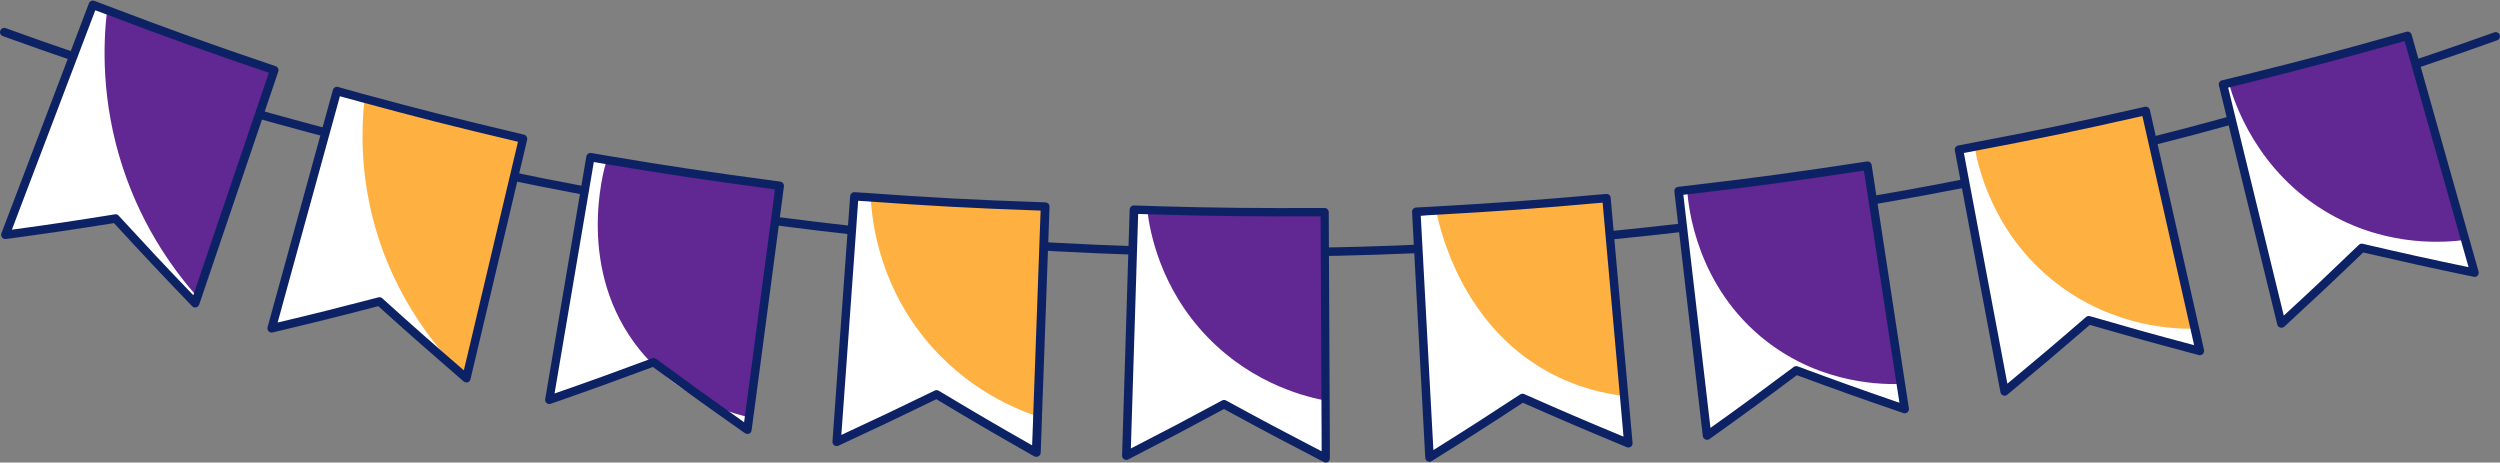
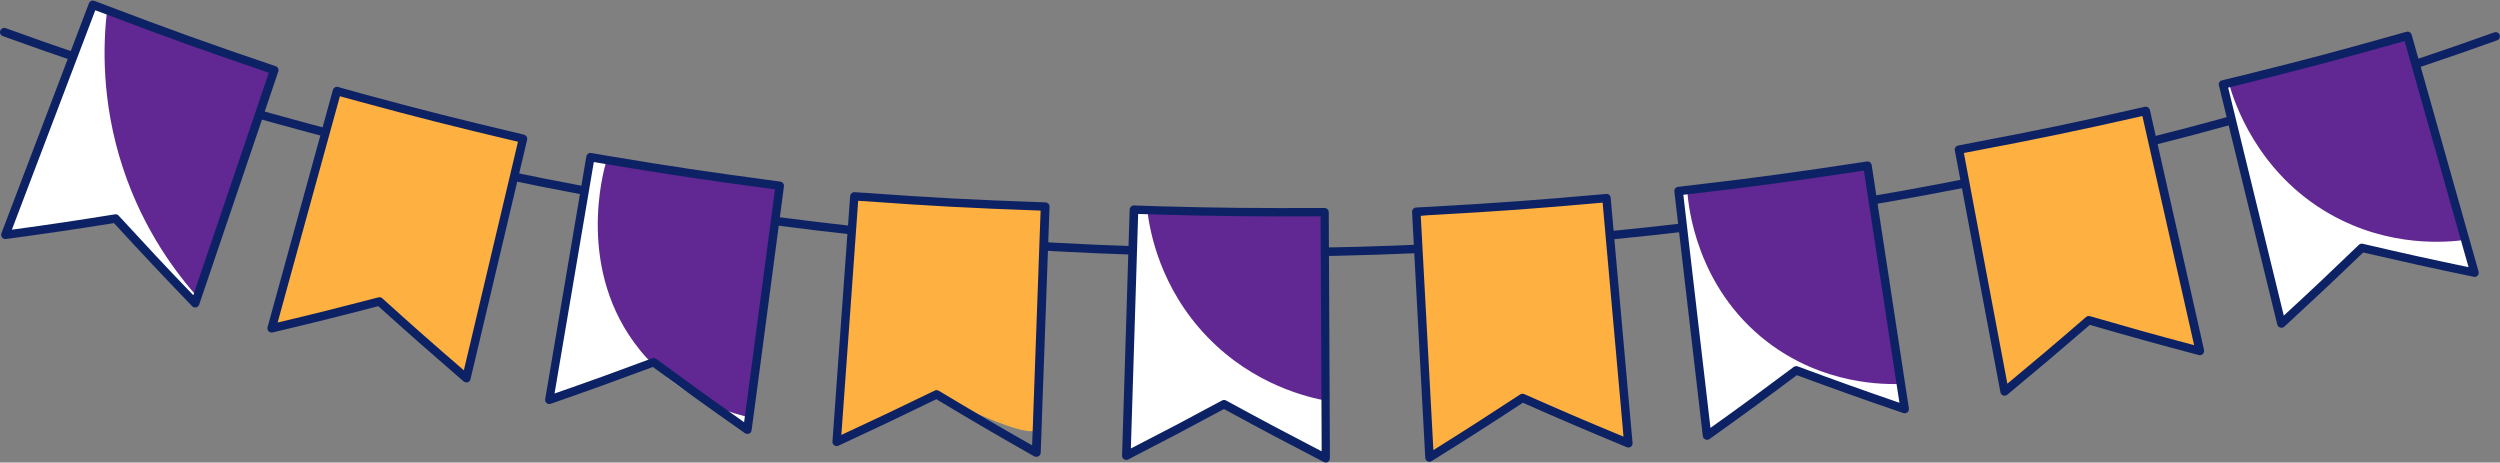
<svg xmlns="http://www.w3.org/2000/svg" fill="#000000" height="494.6" preserveAspectRatio="xMidYMid meet" version="1" viewBox="0.0 -0.6 2673.4 494.6" width="2673.4" zoomAndPan="magnify">
  <rect x="0.0" y="-0.6" width="2673.4" height="494.6" fill="#808080" stroke="none" />
  <defs>
    <clipPath id="a">
      <path d="M 0 29 L 2673.352 29 L 2673.352 274 L 0 274 Z M 0 29" />
    </clipPath>
  </defs>
  <g>
    <g clip-path="url(#a)" id="change1_2">
      <path d="M 1452.898 263.301 C 1445.398 263.5 1437.801 263.699 1430.301 263.898 M 1452.898 263.301 C 1867.699 251.699 2275.699 174.699 2667.297 34 C 2669.59 33.199 2672.199 34.398 2673.102 36.699 C 2673.906 39.102 2672.691 41.699 2670.395 42.5 C 2244.191 195.699 1798.508 273.5 1345.797 273.902 C 1344.797 273.902 1343.801 273.902 1342.898 273.902 C 884.699 273.902 433.898 194.602 3 38 C 0.598 37.102 -0.602 34.5 0.297 32.199 C 1.199 29.902 3.797 28.602 6.098 29.5 C 436 185.699 885.699 264.801 1342.898 264.801 C 1343.898 264.801 1344.797 264.801 1345.699 264.801 C 1373.898 264.801 1402.098 264.5 1430.301 263.801" fill="#0d2264" />
    </g>
    <g id="change2_1">
-       <path d="M 2348.398 348.898 L 2338.996 307.301 C 2324.895 244.902 2310.797 182.398 2296.699 119.902 C 2237.902 133.199 2200.703 141.199 2153.004 150.5 C 2140.695 152.898 2127.793 155.398 2113.492 158.102 C 2108.191 159.102 2102.703 160.199 2097.098 161.301 C 2113.391 247.5 2129.602 333.699 2145.895 419.898 C 2182.402 389.699 2200.398 374.5 2235.996 343.699 C 2283.203 357.301 2306.895 364 2354.699 376.602 C 2352.602 367.398 2350.496 358.199 2348.398 348.898 Z M 1740.395 439.699 C 1739.906 434.199 1739.398 428.602 1738.895 423.102 C 1732.594 353.102 1726.398 283.199 1720.199 213.301 C 1645.703 219.898 1605.297 222.902 1536.203 226.699 C 1536 226.699 1535.797 226.699 1535.594 226.699 C 1529.602 227.102 1523.301 227.402 1516.801 227.699 C 1521.496 315.301 1526.207 402.898 1530.902 490.5 C 1571.105 465.398 1590.996 452.602 1630.305 426.898 C 1675.203 446.699 1697.895 456.398 1743.504 475.301 C 1742.504 463.602 1741.395 451.602 1740.395 439.699 Z M 931.199 212.301 C 929.297 212.199 927.301 212 925.398 211.898 C 922.301 211.699 919.098 211.5 915.797 211.301 C 909.5 298.801 903.199 386.301 896.898 473.801 C 940 453.898 961.398 443.801 1003.699 423.102 C 1045.898 448.301 1067.199 460.801 1110.199 485.301 C 1110.602 473.699 1111.102 462.102 1111.5 450.602 C 1111.5 448.898 1111.598 447.199 1111.699 445.398 C 1114.398 371 1117 296.602 1119.801 222.199 C 1043.5 219.5 1002.801 217.398 931.199 212.301 Z M 561.598 149.5 C 544.301 222.699 527 295.902 509.699 369 C 506.801 381.199 503.898 393.5 501 405.699 C 500.297 405.102 499.598 404.5 499 403.898 C 462.699 372.602 444.199 356.199 408.199 323.699 C 362.398 335.699 339.301 341.398 293 352.398 C 316.199 267.801 339.5 183.199 362.797 98.699 C 363.301 98.801 363.898 99 364.398 99.199 C 373.098 101.602 381.398 103.898 389.199 106 C 451.797 123 491.199 132.902 561.598 149.5" fill="#feb040" />
+       <path d="M 2348.398 348.898 L 2338.996 307.301 C 2324.895 244.902 2310.797 182.398 2296.699 119.902 C 2237.902 133.199 2200.703 141.199 2153.004 150.5 C 2140.695 152.898 2127.793 155.398 2113.492 158.102 C 2108.191 159.102 2102.703 160.199 2097.098 161.301 C 2113.391 247.5 2129.602 333.699 2145.895 419.898 C 2182.402 389.699 2200.398 374.5 2235.996 343.699 C 2283.203 357.301 2306.895 364 2354.699 376.602 C 2352.602 367.398 2350.496 358.199 2348.398 348.898 Z M 1740.395 439.699 C 1739.906 434.199 1739.398 428.602 1738.895 423.102 C 1732.594 353.102 1726.398 283.199 1720.199 213.301 C 1645.703 219.898 1605.297 222.902 1536.203 226.699 C 1536 226.699 1535.797 226.699 1535.594 226.699 C 1529.602 227.102 1523.301 227.402 1516.801 227.699 C 1521.496 315.301 1526.207 402.898 1530.902 490.5 C 1571.105 465.398 1590.996 452.602 1630.305 426.898 C 1675.203 446.699 1697.895 456.398 1743.504 475.301 C 1742.504 463.602 1741.395 451.602 1740.395 439.699 Z M 931.199 212.301 C 929.297 212.199 927.301 212 925.398 211.898 C 922.301 211.699 919.098 211.5 915.797 211.301 C 909.5 298.801 903.199 386.301 896.898 473.801 C 940 453.898 961.398 443.801 1003.699 423.102 C 1110.602 473.699 1111.102 462.102 1111.5 450.602 C 1111.5 448.898 1111.598 447.199 1111.699 445.398 C 1114.398 371 1117 296.602 1119.801 222.199 C 1043.5 219.5 1002.801 217.398 931.199 212.301 Z M 561.598 149.5 C 544.301 222.699 527 295.902 509.699 369 C 506.801 381.199 503.898 393.5 501 405.699 C 500.297 405.102 499.598 404.5 499 403.898 C 462.699 372.602 444.199 356.199 408.199 323.699 C 362.398 335.699 339.301 341.398 293 352.398 C 316.199 267.801 339.5 183.199 362.797 98.699 C 363.301 98.801 363.898 99 364.398 99.199 C 373.098 101.602 381.398 103.898 389.199 106 C 451.797 123 491.199 132.902 561.598 149.5" fill="#feb040" />
    </g>
    <g id="change3_1">
      <path d="M 2640.902 266.5 C 2638.512 257.898 2636.109 249.398 2633.703 240.801 C 2614.805 173.801 2595.91 106.699 2576.898 39.699 C 2508.004 59.098 2469.203 69.598 2407.508 84.898 C 2400.098 86.699 2392.414 88.602 2384.207 90.598 C 2382.711 91 2381.105 91.398 2379.609 91.699 C 2400.406 176.898 2421.207 262.102 2442.004 347.398 C 2476.906 315.199 2494.113 299.098 2528.008 266.398 C 2575.809 277.5 2600.004 282.797 2648.504 293 C 2645.906 284.102 2643.402 275.301 2640.902 266.5 Z M 114.5 11.301 C 110.301 9.797 106 8.199 101.598 6.5 C 70.398 88.5 39.199 170.5 8 252.398 C 55.398 246 79 242.5 125.898 235 C 159.398 271.5 176.398 289.602 210.898 325.5 C 211.598 323.398 212.398 321.199 213.098 319.098 C 215.602 311.801 218.098 304.398 220.598 297.098 C 245.598 223.5 270.598 149.898 295.598 76.297 C 222.098 51.297 183.398 37.5 114.5 11.301 Z M 2034.605 410.199 C 2033.598 403.301 2032.508 396.398 2031.402 389.5 C 2020.711 319.199 2010.004 248.898 1999.199 178.598 C 1925.707 189.699 1885.605 195.301 1817.508 203.301 C 1813.203 203.801 1808.801 204.301 1804.297 204.801 C 1802.008 205.102 1799.602 205.301 1797.199 205.598 C 1807.305 292.801 1817.41 379.898 1827.598 467 C 1866.207 439.398 1885.199 425.398 1922.895 397.301 C 1968.91 414.301 1992.098 422.5 2038.91 438.602 C 2037.496 429.199 2036.098 419.699 2034.605 410.199 Z M 1420.004 473.898 C 1420.004 458.602 1419.902 443.301 1419.805 428 C 1419.504 361.398 1419.203 294.801 1418.902 228.102 C 1347.102 228.5 1306.902 228.102 1242.703 226.301 C 1237.602 226.199 1232.402 226 1227.004 225.801 C 1223.102 225.699 1219.004 225.598 1214.902 225.398 C 1212.203 313.098 1209.504 400.801 1206.703 488.398 C 1248.902 466.801 1269.801 455.801 1311.203 433.398 C 1354.301 456.898 1376.102 468.5 1420.004 491.199 C 1420.102 485.602 1420.004 479.699 1420.004 473.898 Z M 836.102 199.898 C 825.801 278 815.5 356.102 805 434.199 C 804.5 438.199 803.902 442.199 803.402 446.199 C 802.699 451 802.102 455.699 801.5 460.398 C 801.5 460.5 801.5 460.699 801.5 460.801 C 801.301 460.699 801.102 460.5 801 460.398 C 760.801 432.102 740.699 417.699 701.199 388.602 C 656.902 405 634.602 413.199 589.699 428.801 C 604.398 342.301 619 255.801 633.699 169.301 C 638.801 170.199 643.699 171 648.398 171.797 C 649.801 172 651.102 172.301 652.398 172.5 C 721.301 184.098 761.5 189.898 836.102 199.898" fill="#612792" />
    </g>
    <g id="change4_1">
      <path d="M 2648.406 292.898 C 2599.906 282.801 2575.812 277.5 2527.914 266.297 C 2494.004 298.898 2476.699 315.098 2441.914 347.301 C 2421.098 262 2400.301 176.797 2379.504 91.602 C 2381 91.199 2382.609 90.797 2384.102 90.496 C 2388.816 106.699 2412.699 183.699 2492.102 228.598 C 2555.504 264.398 2616.805 258.598 2637.117 255.801 C 2638.414 259.301 2639.715 262.801 2640.902 266.5 C 2644.004 275.699 2646.508 284.5 2648.406 292.898 Z M 213.098 319.098 C 212.398 321.199 211.699 323.398 210.898 325.5 C 176.398 289.5 159.398 271.398 125.898 235 C 79 242.5 55.5 246 8 252.398 C 39.199 170.398 70.398 88.5 101.598 6.496 C 106 8.199 110.301 9.699 114.398 11.297 C 110.5 45.199 107.801 107.098 131.398 178.801 C 154 247.398 190.5 294.098 213.098 319.098 Z M 2039.016 438.699 C 1992.203 422.602 1969 414.398 1923.004 397.398 C 1885.309 425.5 1866.297 439.5 1827.711 467.102 C 1817.605 380 1807.496 292.801 1797.309 205.699 C 1799.699 205.398 1802.102 205.199 1804.41 204.898 C 1805.5 219.098 1813.605 306 1889.402 364.602 C 1950.008 411.301 2015.812 410.699 2034.398 409.898 C 2036.008 419.5 2037.504 429.102 2039.016 438.699 Z M 1420.105 491.398 C 1376.105 468.699 1354.402 457.102 1311.305 433.602 C 1269.902 455.898 1249.004 467 1206.805 488.602 C 1209.504 401 1212.203 313.301 1215.004 225.598 C 1219.105 225.699 1223.203 225.898 1227.102 226 C 1229.605 245.898 1240.004 306.898 1291.504 360.098 C 1341.504 411.699 1399.906 424.602 1419.902 428.199 C 1419.902 435.301 1420.105 466.898 1420.105 474.102 C 1420.004 479.699 1420.105 485.602 1420.105 491.398 Z M 803.5 446.199 C 794.801 444.301 779.301 440.301 761 432.102 C 741.699 423.398 719.301 410.102 698.699 389.602 C 693.801 384.699 688.902 379.398 684.199 373.602 C 615.199 288.301 645.301 181.898 648.398 171.801 C 643.703 171 638.801 170.199 633.699 169.297 C 619 255.801 604.402 342.301 589.703 428.801 C 633.801 413.5 656.102 405.398 698.699 389.602 C 699.5 389.301 700.402 389 701.199 388.602 C 725.402 406.398 742.301 418.699 761 432.102 C 772.801 440.602 785.402 449.5 801.004 460.398 L 801.602 460.398 L 803.5 446.199" fill="#ffffff" fill-rule="evenodd" />
    </g>
    <g id="change5_1">
-       <path d="M 2348.398 348.898 C 2347.996 349.602 2347.504 350.199 2347.098 350.898 C 2327.801 351.301 2260.191 350.301 2197.598 301.102 C 2129.195 247.398 2114.504 173.699 2111.5 156.102 C 2106.703 157.801 2101.895 159.602 2097.098 161.301 C 2113.391 247.5 2129.602 333.699 2145.895 419.898 C 2182.402 389.699 2200.398 374.5 2235.996 343.699 C 2283.203 357.301 2306.895 364 2354.699 376.602 C 2352.602 367.398 2350.496 358.199 2348.398 348.898 Z M 1740.395 439.699 C 1739.906 434.398 1739.398 428.398 1738.895 423.102 C 1716.098 420.602 1685.5 413.898 1653.895 396.199 C 1563.402 345.5 1540.406 246.699 1536.203 226.699 C 1536 226.699 1535.797 226.699 1535.594 226.699 C 1529.602 227.102 1523.301 227.402 1516.801 227.699 C 1521.496 315.301 1526.207 402.898 1530.902 490.5 C 1571.105 465.398 1590.996 452.602 1630.305 426.898 C 1675.203 446.699 1697.895 456.398 1743.504 475.301 C 1742.504 463.602 1741.395 451.602 1740.395 439.699 Z M 987.797 360 C 939.301 299.402 932.598 235.102 931.199 212.301 C 929.297 212.199 927.301 212 925.398 211.898 C 922.301 211.699 919.098 211.5 915.797 211.301 C 909.5 298.801 903.199 386.301 896.898 473.801 C 940 453.898 961.398 443.801 1003.699 423.102 C 1045.898 448.301 1067.199 460.801 1110.199 485.301 C 1110.602 473.699 1111.102 462.102 1111.5 450.602 C 1111.5 448.898 1111.598 447.199 1111.699 445.398 C 1089.602 438.301 1033.301 416.898 987.797 360 Z M 498.898 403.898 C 462.598 372.602 444.098 356.199 408.098 323.699 C 362.297 335.699 339.199 341.398 292.898 352.398 C 316.098 267.801 339.398 183.199 362.699 98.699 C 363.199 98.801 363.801 99 364.301 99.199 C 372.801 101.602 381.199 104 389.699 106.402 C 386.398 137 385.598 181.801 398.801 233.301 C 421.5 321.801 472.797 378.699 498.898 403.898" fill="#ffffff" fill-rule="evenodd" />
-     </g>
+       </g>
    <g id="change1_1">
      <path d="M 2382.707 93.098 C 2402.496 174.301 2422.402 255.598 2442.195 336.898 C 2473.098 308.398 2490.203 292.301 2522.504 261.199 C 2523.609 260.098 2525.203 259.699 2526.699 260.098 C 2571.797 270.602 2595.297 275.801 2639.793 285.098 L 2634.297 265.801 C 2613.398 191.699 2592.402 117.5 2571.406 43.301 C 2503.199 62.5 2465.5 72.5 2406.207 87.301 C 2398.805 89.199 2391 91.102 2382.707 93.098 Z M 2439.594 349.898 C 2439.203 349.898 2438.699 349.801 2438.309 349.699 C 2436.797 349.199 2435.609 348 2435.203 346.398 C 2414.402 261.098 2393.602 175.898 2372.801 90.699 C 2372.508 89.5 2372.703 88.301 2373.305 87.301 C 2373.906 86.301 2374.898 85.5 2376.102 85.301 C 2386.008 82.898 2395.195 80.699 2403.992 78.5 C 2464.508 63.5 2502.5 53.398 2573.293 33.398 C 2575.699 32.699 2578.207 34.098 2578.906 36.5 C 2600.309 112.098 2621.711 187.699 2642.996 263.301 L 2650.496 289.801 C 2650.902 291.301 2650.496 293 2649.504 294.098 C 2648.398 295.301 2646.805 295.801 2645.309 295.398 C 2596.793 285.301 2573.098 280 2527.105 269.398 C 2493.996 301.199 2476.707 317.398 2442.797 348.699 C 2441.902 349.5 2440.797 349.898 2439.594 349.898 Z M 2100.098 163 C 2108.703 208.301 2117.207 253.699 2125.699 299 L 2146.598 409.699 C 2179.203 382.602 2196.898 367.699 2230.711 338.398 C 2231.898 337.398 2233.508 337 2234.906 337.5 C 2278.996 350.199 2302.496 356.898 2346.309 368.5 C 2345.805 366.301 2345.301 364.102 2344.797 361.898 C 2343.805 357.301 2342.699 352.699 2341.707 348.102 C 2332.207 306.199 2322.809 264.199 2313.293 222.301 L 2290.996 123.5 C 2217.797 140 2178.602 148.102 2112.102 160.699 Z M 2143.605 422.602 C 2143.098 422.602 2142.594 422.5 2142.105 422.301 C 2140.594 421.801 2139.504 420.5 2139.195 418.898 L 2116.898 300.699 C 2108.102 253.898 2099.301 207.098 2090.406 160.301 C 2089.902 157.801 2091.496 155.5 2094 155 L 2110.508 151.801 C 2178.195 139 2217.602 130.801 2293.598 113.602 C 2296.008 113.098 2298.496 114.598 2299 117 L 2322.305 220.199 C 2331.801 262.102 2341.203 304.098 2350.699 346 C 2351.707 350.602 2352.797 355.199 2353.805 359.801 C 2354.895 364.398 2355.902 369.102 2356.895 373.699 C 2357.203 375.199 2356.797 376.898 2355.594 378 C 2354.504 379.102 2352.797 379.5 2351.301 379.102 C 2303.504 366.398 2279.809 359.801 2234.809 346.801 C 2200.102 376.699 2182.406 391.699 2146.5 421.5 C 2145.605 422.199 2144.594 422.602 2143.605 422.602 Z M 123.598 228.5 C 124.898 228.5 126.098 229 126.898 230 C 158.898 264.801 175.5 282.598 206.699 315.102 L 287.5 77.199 C 216.5 53 177.801 39.102 110.598 13.602 C 107.801 12.598 104.898 11.5 101.898 10.398 C 72.199 88.598 42.5 166.801 12.699 245 C 55.398 239.199 78.5 235.699 122.898 228.598 C 123.098 228.598 123.398 228.5 123.598 228.5 Z M 208.699 328.199 C 207.5 328.199 206.297 327.699 205.398 326.801 C 171.297 291.301 154.598 273.5 121.898 238 C 76.5 245.199 53.297 248.602 6.398 255 C 4.797 255.199 3.199 254.598 2.199 253.301 C 1.199 252 0.898 250.398 1.5 248.902 C 32.699 166.898 63.898 84.898 95.098 2.898 C 96 0.598 98.598 -0.602 100.898 0.301 L 102.5 0.898 C 106.398 2.398 110.098 3.801 113.797 5.199 C 182.301 31.199 221.098 45.199 294.801 70.199 C 297.199 71 298.398 73.598 297.598 75.898 L 213 325.102 C 212.5 326.602 211.199 327.699 209.699 328.098 C 209.301 328.098 209 328.199 208.699 328.199 Z M 1800.109 207.699 C 1805.004 249.898 1809.898 292 1814.793 334.199 C 1819.609 375.102 1824.309 416.102 1829.105 457 C 1863.406 432.5 1881.992 418.801 1918.098 391.801 C 1919.301 390.898 1920.895 390.699 1922.406 391.199 C 1965.602 407.199 1988.305 415.301 2031.207 430.102 L 2027.906 408.898 C 2022.004 370.301 2016.102 331.699 2010.195 293.102 C 2004.504 256 1998.895 218.898 1993.203 181.801 C 1919.301 193 1880.496 198.301 1815.898 205.898 Z M 1825.398 469.699 C 1824.797 469.699 1824.195 469.602 1823.609 469.301 C 1822.098 468.602 1821.105 467.301 1820.91 465.699 C 1815.801 422.199 1810.793 378.699 1805.703 335.199 C 1800.598 291.5 1795.605 247.898 1790.496 204.199 C 1790.203 201.699 1791.992 199.5 1794.496 199.199 L 1814.793 196.801 C 1880.594 189.098 1919.594 183.699 1996.309 172.098 C 1998.797 171.699 2001.105 173.398 2001.496 175.898 C 2007.398 214.5 2013.305 253.102 2019.207 291.699 C 2025.094 330.301 2030.996 368.898 2036.902 407.5 L 2041.309 436.102 C 2041.504 437.699 2040.902 439.301 2039.699 440.301 C 2038.496 441.301 2036.805 441.602 2035.309 441.102 C 1988.402 425 1965.602 416.898 1921.496 400.602 C 1884.598 428.199 1865.895 441.898 1828.098 468.898 C 1827.301 469.398 1826.406 469.699 1825.398 469.699 Z M 1519.301 230.199 L 1525.902 352.5 C 1528.199 395.301 1530.5 438 1532.801 480.699 C 1569.102 458 1588.5 445.5 1625.602 421.199 C 1626.906 420.398 1628.5 420.199 1629.898 420.801 C 1672.297 439.5 1694.496 449.102 1736.098 466.301 C 1735.805 462.801 1735.496 459.398 1735.203 455.898 C 1734.699 449.898 1734.098 444 1733.609 438 C 1727.297 367.398 1721.004 296.898 1714.695 226.402 L 1713.801 216.098 C 1641.004 222.602 1601.5 225.398 1533.602 229.199 L 1526.5 229.598 C 1524.102 229.898 1521.699 230.102 1519.301 230.199 Z M 1528.602 493.199 C 1527.902 493.199 1527.199 493 1526.5 492.699 C 1525.102 492 1524.199 490.5 1524.102 488.898 C 1521.699 443.602 1519.199 398.301 1516.801 353 L 1510 226.098 C 1509.902 224.898 1510.402 223.699 1511.199 222.801 C 1512 221.902 1513.102 221.398 1514.301 221.301 C 1518.301 221.102 1522.203 220.898 1526 220.699 L 1533.102 220.301 C 1602.301 216.398 1641.898 213.5 1717.508 206.801 C 1720.094 206.602 1722.207 208.398 1722.402 210.898 L 1723.703 225.699 C 1729.996 296.199 1736.309 366.699 1742.602 437.301 C 1743.105 443.301 1743.594 449.199 1744.195 455.199 C 1744.699 461.199 1745.301 467.102 1745.805 473.102 C 1745.902 474.699 1745.203 476.199 1744 477.102 C 1742.699 478 1741.008 478.199 1739.594 477.602 C 1694.105 458.699 1671.809 449.199 1628.5 430.102 C 1590.5 455 1571 467.5 1531.102 492.398 C 1530.301 493 1529.402 493.199 1528.602 493.199 Z M 1309 427.102 C 1309.703 427.102 1310.5 427.301 1311.199 427.699 C 1352.301 450.102 1373.602 461.398 1413.301 482 C 1413.301 481.602 1413.301 481.199 1413.301 480.699 C 1413.301 477.801 1413.301 474.801 1413.301 471.898 L 1412.199 230.699 C 1340.102 231 1300.902 230.598 1240.402 228.898 L 1234.602 228.699 C 1229 228.5 1223.102 228.398 1217.102 228.199 L 1209.301 479 C 1248.301 459 1268.902 448.102 1306.902 427.602 C 1307.5 427.301 1308.199 427.102 1309 427.102 Z M 1417.801 494 C 1417.102 494 1416.402 493.801 1415.699 493.5 C 1372.301 471 1350.902 459.699 1308.902 436.801 C 1270.102 457.699 1249.301 468.699 1206.5 490.699 C 1205.102 491.398 1203.398 491.398 1202 490.5 C 1200.602 489.602 1199.801 488.102 1199.902 486.5 L 1208 223.5 C 1208 222.301 1208.602 221.199 1209.402 220.301 C 1210.301 219.5 1211.5 219 1212.602 219.102 C 1220.301 219.398 1227.602 219.598 1234.602 219.801 L 1240.402 220 C 1302.102 221.699 1341.5 222.102 1416.402 221.801 C 1418.902 221.801 1420.902 223.801 1420.902 226.301 L 1422.102 472 C 1422.102 474.898 1422.102 477.801 1422.102 480.801 C 1422.102 483.699 1422.102 486.699 1422.102 489.602 C 1422.102 491.199 1421.301 492.602 1419.902 493.5 C 1419.5 493.801 1418.602 494 1417.801 494 Z M 1001.5 416.602 C 1002.301 416.602 1003.102 416.801 1003.801 417.199 C 1044.398 441.5 1065.301 453.801 1103.699 475.602 C 1104 466.898 1104.402 458.199 1104.699 449.5 L 1104.699 448.398 C 1107.199 377.301 1109.801 306.102 1112.402 234.898 L 1112.801 224.602 C 1036 221.902 996.102 219.699 922.699 214.398 L 922 214.398 C 920.598 214.301 919.199 214.199 917.699 214.102 L 909 335.602 C 905.898 378.5 902.801 421.5 899.699 464.5 C 938.602 446.5 959.5 436.5 999.5 417.102 C 1000.102 416.699 1000.801 416.602 1001.5 416.602 Z M 1108 487.898 C 1107.199 487.898 1106.5 487.699 1105.801 487.301 C 1063.801 463.398 1042.801 451.199 1001.301 426.301 C 960.402 446.199 939.398 456.199 896.602 476 C 895.102 476.699 893.398 476.5 892.102 475.602 C 890.801 474.699 890 473.102 890.199 471.602 C 893.5 426.102 896.699 380.602 900 335.102 L 909.102 209.102 C 909.199 207.898 909.801 206.801 910.699 206 C 911.598 205.199 912.801 204.801 914 204.902 C 916.898 205.102 919.898 205.301 922.699 205.5 L 923.5 205.5 C 998.301 210.898 1038.199 213 1117.898 215.801 C 1119.102 215.801 1120.199 216.398 1121.102 217.199 C 1121.902 218.102 1122.398 219.199 1122.301 220.5 L 1121.801 235.402 C 1119.199 306.598 1116.602 377.699 1114.102 448.898 L 1114.102 450 C 1113.699 461.199 1113.203 472.398 1112.902 483.5 C 1112.801 485.102 1112 486.5 1110.602 487.301 C 1109.5 487.699 1108.801 487.898 1108 487.898 Z M 698.898 382.199 C 699.898 382.199 700.801 382.5 701.598 383.102 C 738.199 410 757.801 424.102 795.699 450.898 L 798.301 431.699 C 808.301 356.398 818.301 281.199 828.199 206 L 828.699 201.898 C 753.102 191.801 713.801 185.898 649.301 175.102 C 644.898 174.301 640.398 173.602 635.801 172.801 L 635 172.699 L 593 420.199 C 634.301 405.801 656.398 397.801 697.199 382.602 C 697.801 382.301 698.398 382.199 698.898 382.199 Z M 799.199 463.398 C 798.301 463.398 797.398 463.102 796.598 462.602 C 755.199 433.5 735.398 419.301 698.199 391.801 C 656.5 407.301 634.301 415.398 588.898 431.199 C 587.398 431.699 585.699 431.398 584.5 430.398 C 583.301 429.398 582.699 427.801 583 426.199 L 627 166.699 C 627.398 164.199 629.801 162.602 632.199 163 L 637.398 163.898 C 642 164.699 646.5 165.402 650.898 166.199 C 716.5 177.199 756 183.102 834.398 193.598 C 836.898 193.898 838.598 196.199 838.301 198.699 L 837.199 207.301 C 827.199 282.5 817.301 357.801 807.301 433 L 803.699 459.602 C 803.5 461.199 802.5 462.5 801 463.199 C 800.5 463.301 799.898 463.398 799.199 463.398 Z M 405.801 317.199 C 406.898 317.199 408 317.598 408.801 318.398 C 444.699 350.801 463 366.898 496 395.398 L 503 366 C 520 294.301 536.898 222.699 553.898 151 C 484.102 134.5 445.699 124.699 385.699 108.398 C 380.398 106.898 374.898 105.398 369.199 103.898 L 363.5 102.301 C 345.199 168.5 327 234.699 308.801 300.902 L 296.898 344.301 C 338.301 334.5 360.801 328.801 404.598 317.398 C 405 317.301 405.398 317.199 405.801 317.199 Z M 498.699 408.301 C 497.602 408.301 496.602 407.898 495.699 407.199 C 459.602 376 441.297 359.898 404.5 326.801 C 359.699 338.5 337 344.102 291.5 354.898 C 289.898 355.301 288.301 354.801 287.199 353.602 C 286.098 352.398 285.699 350.801 286.098 349.301 L 300.098 298.5 C 318.699 230.801 337.297 163.199 356 95.5 C 356.301 94.301 357.098 93.398 358.098 92.801 C 359.098 92.199 360.398 92 361.5 92.398 L 371.5 95.199 C 377.199 96.801 382.699 98.301 388 99.801 C 449.199 116.398 487.801 126.199 560.301 143.398 C 562.699 144 564.199 146.398 563.699 148.898 C 546.398 222.102 529.098 295.199 511.801 368.301 L 503.098 405 C 502.699 406.5 501.598 407.801 500.102 408.301 C 499.598 408.199 499.102 408.301 498.699 408.301" fill="#0d2264" />
    </g>
  </g>
</svg>